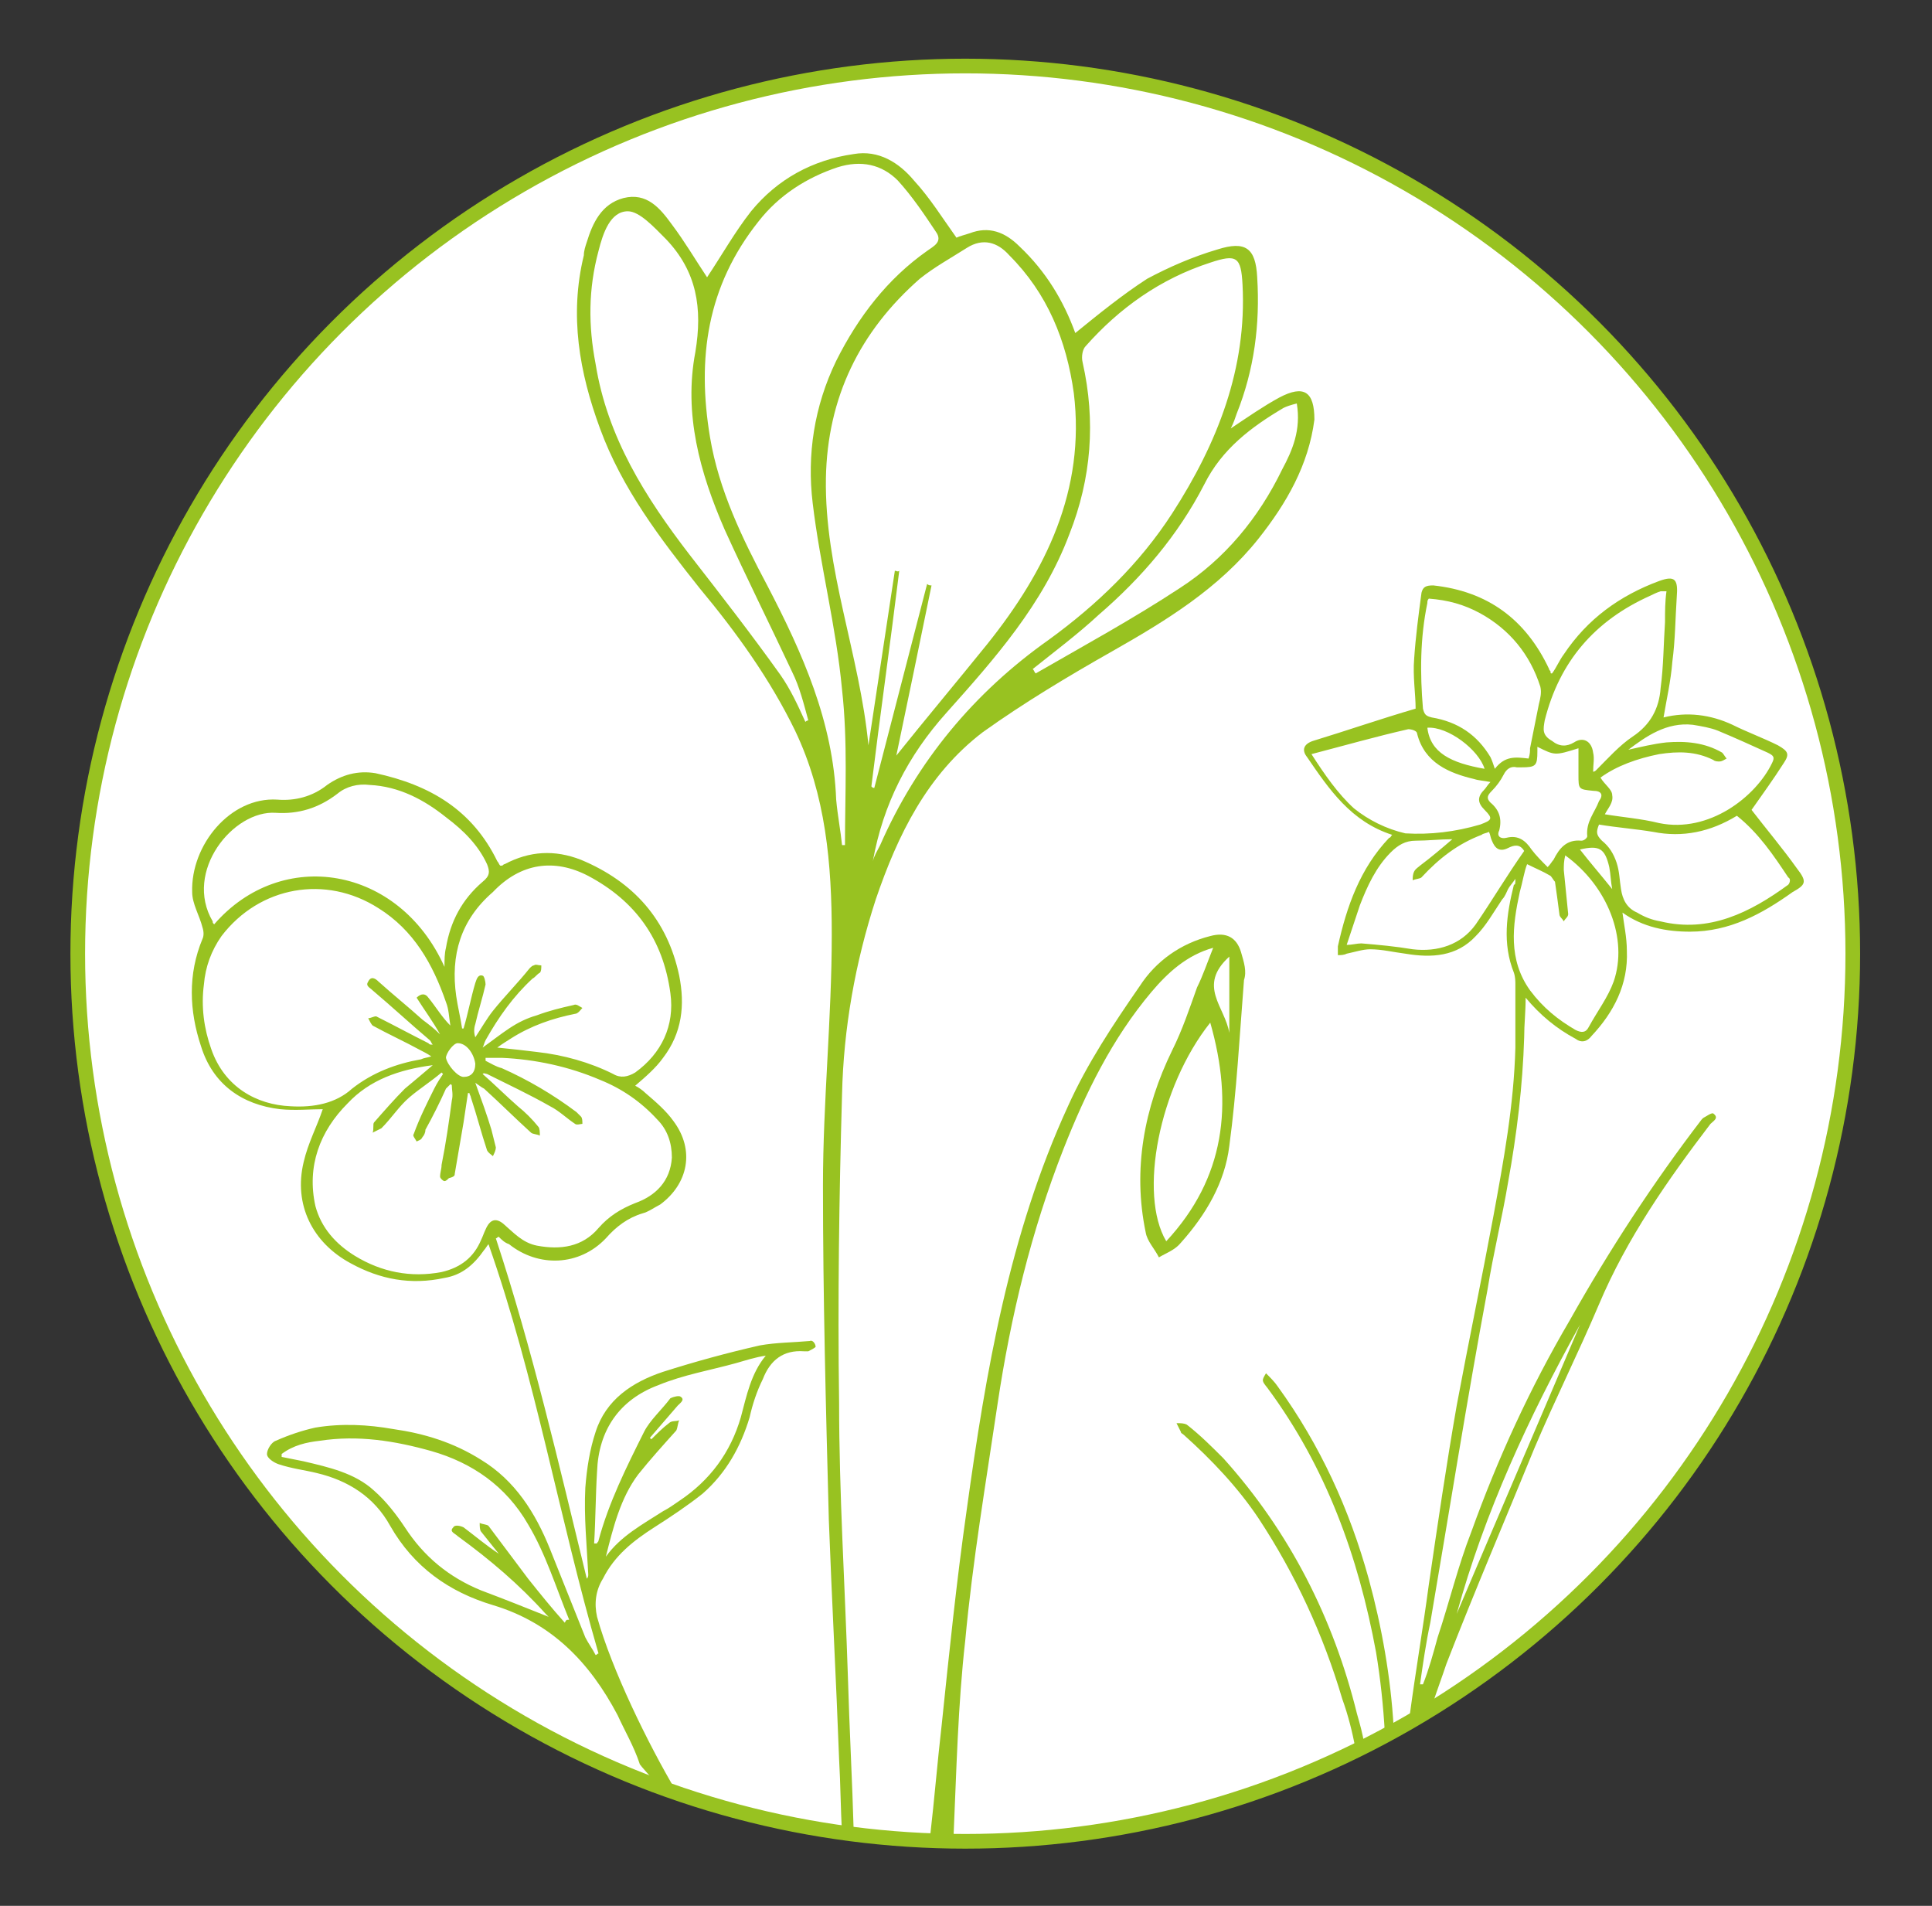
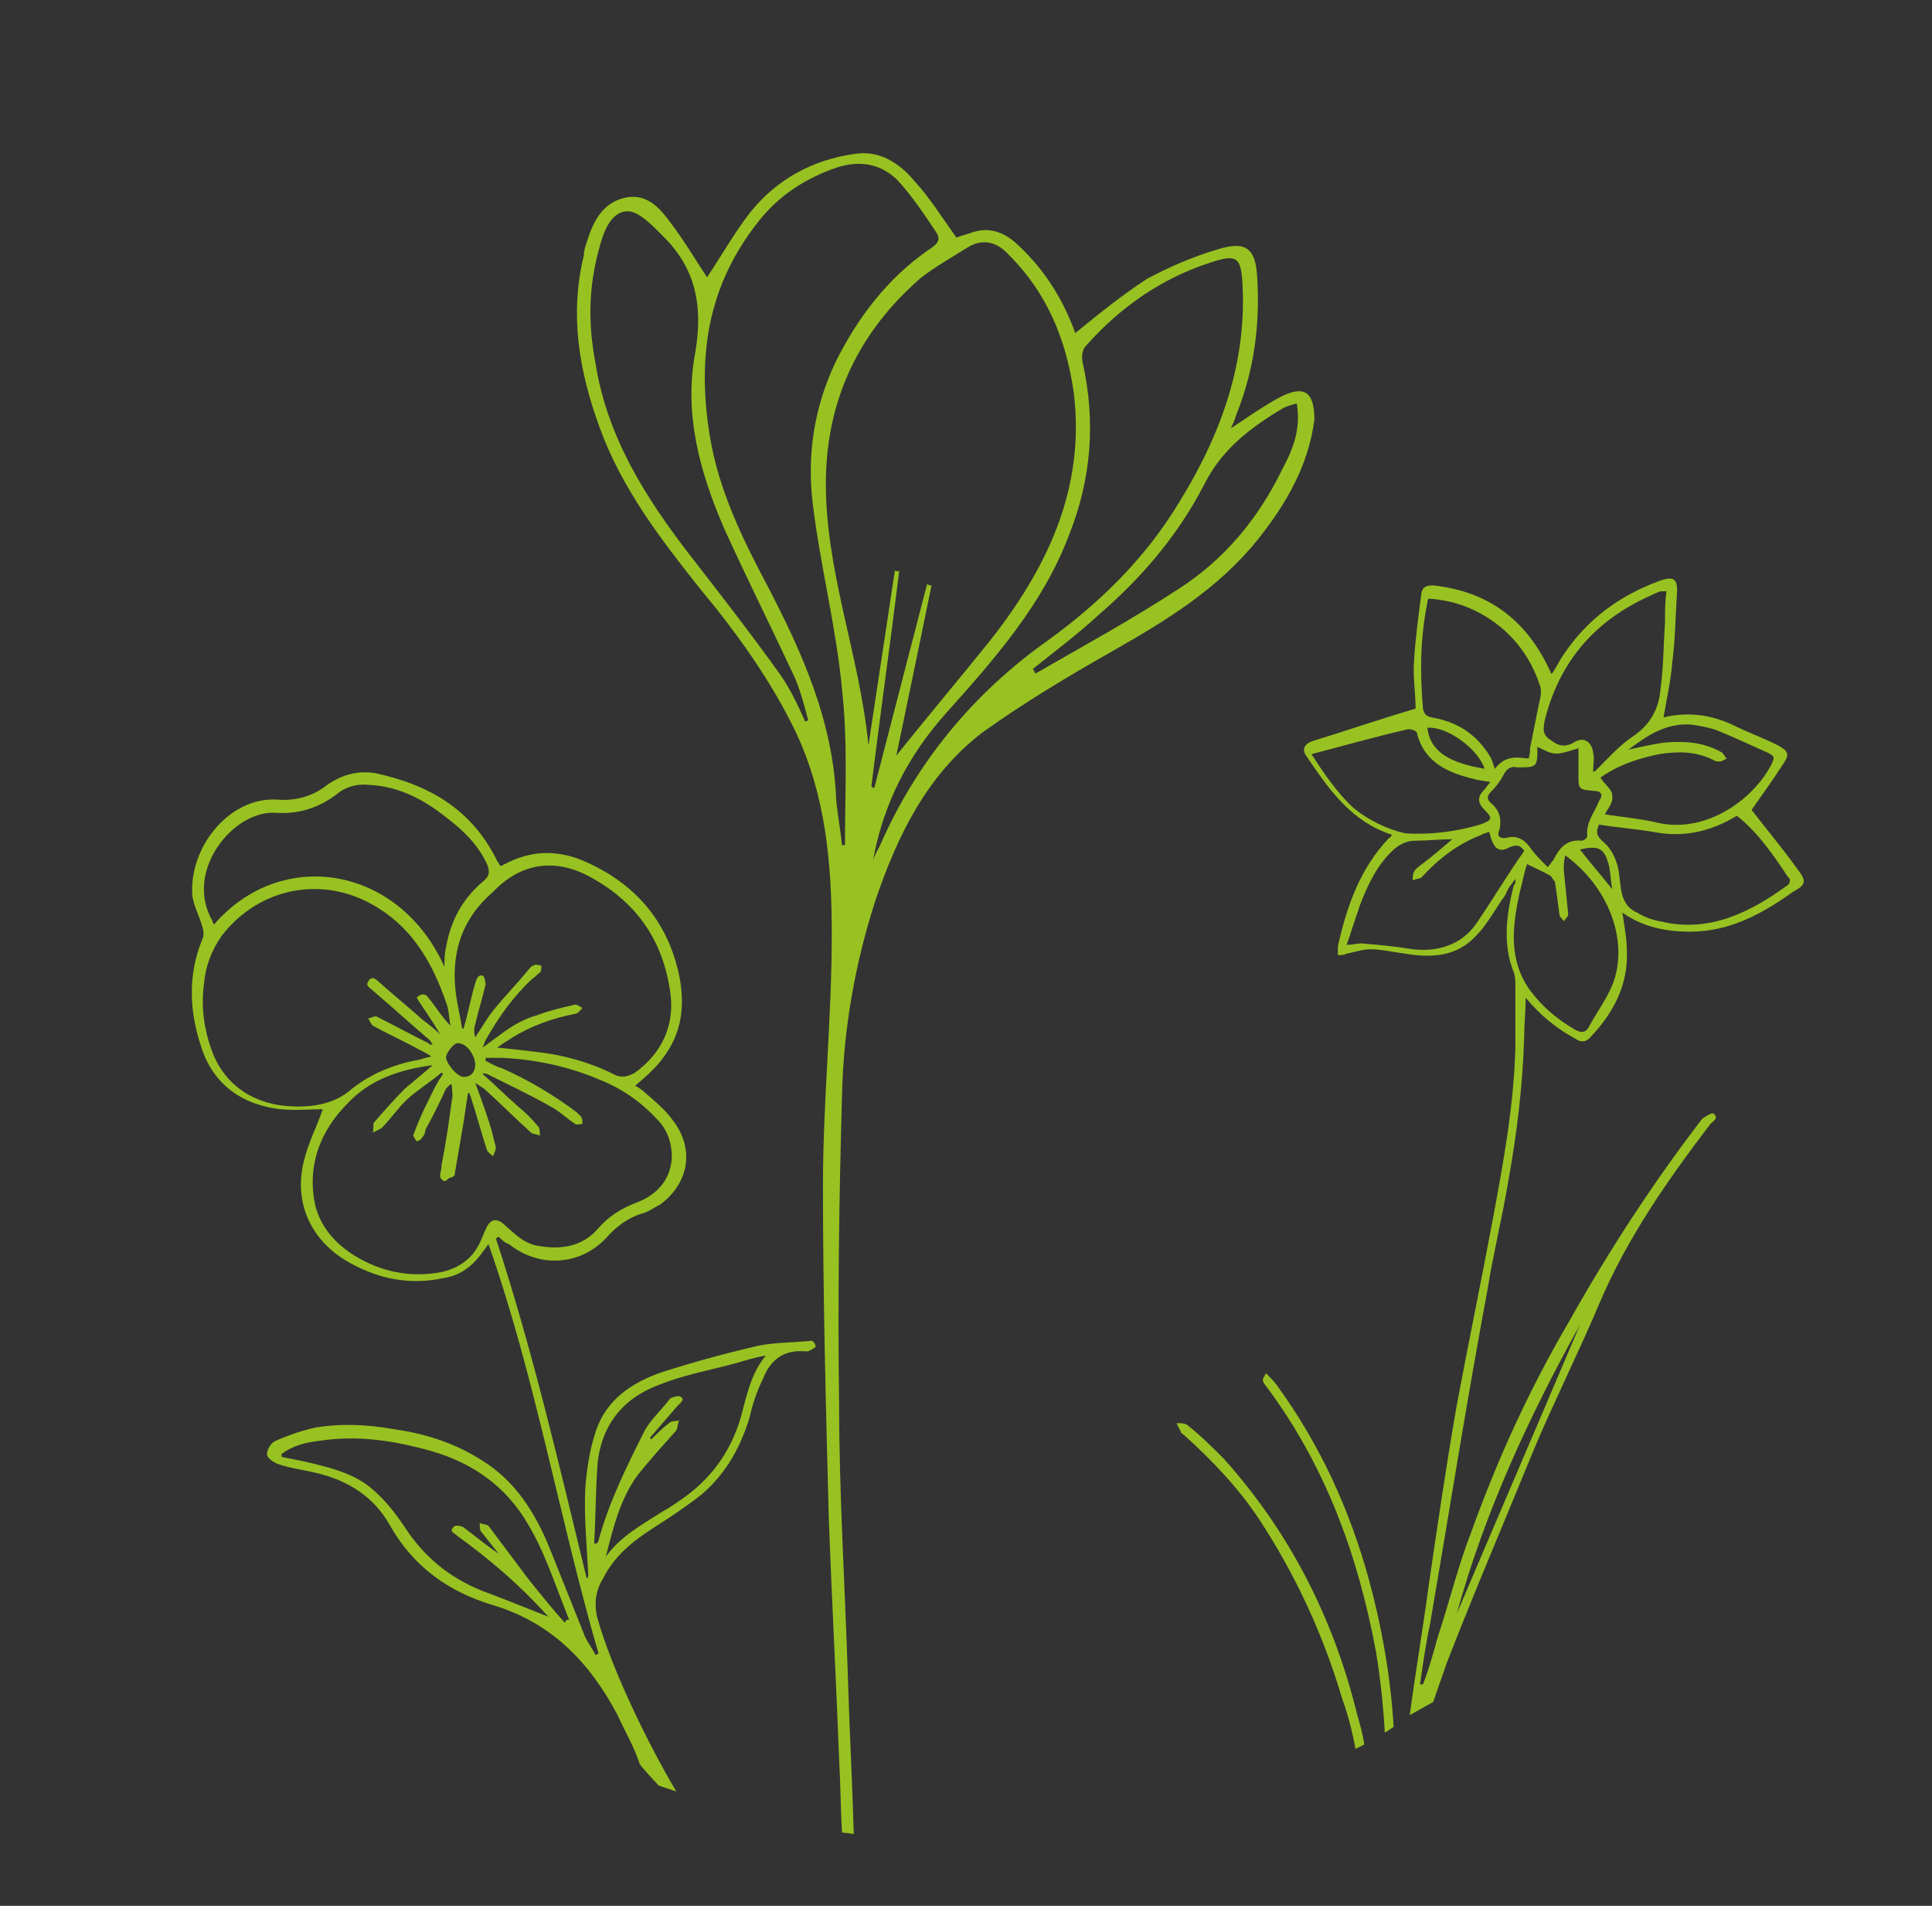
<svg xmlns="http://www.w3.org/2000/svg" version="1.1" id="Ebene_1" x="0px" y="0px" viewBox="0 0 131.7 129.9" style="enable-background:new 0 0 131.7 129.9;" xml:space="preserve">
  <rect x="0" y="0" width="131.7" height="129.9" fill="#333333" stroke="none" />
  <style type="text/css">
	.st0{fill:#FFFFFF;stroke:#98C221;stroke-miterlimit:10;}
	.st1{fill-rule:evenodd;clip-rule:evenodd;fill:#98C221;}
</style>
  <g>
-     <circle class="st0" cx="65.8" cy="65" r="60.5" />
    <path class="st1" d="M55.2,91.4c-1.1,0.1-2.3,0.1-3.4,0.3c-2.2,0.5-4.4,1.1-6.6,1.8c-2.1,0.7-3.9,1.9-4.6,4.1   c-0.4,1.2-0.6,2.5-0.7,3.8c-0.1,2,0.1,3.9,0.2,5.9c0,0.1,0,0.2-0.1,0.3c-1.9-7.8-3.7-15.6-6.2-23.2c0.1,0,0.1-0.1,0.2-0.1   c0.2,0.2,0.4,0.4,0.7,0.5c2,1.6,4.8,1.5,6.6-0.4c0.7-0.8,1.5-1.4,2.5-1.7c0.4-0.1,0.8-0.4,1.2-0.6c1.9-1.4,2.4-3.7,0.9-5.7   c-0.5-0.7-1.2-1.3-1.9-1.9c-0.2-0.2-0.5-0.4-0.7-0.5c0.7-0.6,1.4-1.2,1.9-1.9c1.3-1.7,1.5-3.6,1.1-5.6c-0.8-3.8-3.1-6.4-6.7-7.9   c-1.8-0.7-3.5-0.6-5.2,0.3c-0.1,0-0.1,0.1-0.2,0.1c0,0,0,0-0.1,0c-0.1-0.1-0.1-0.2-0.2-0.3c-1.7-3.5-4.6-5.2-8.3-6   c-1.2-0.2-2.3,0.1-3.3,0.8c-1,0.8-2.2,1.1-3.4,1c-3.2-0.2-5.9,3.1-5.8,6.3c0,0.8,0.5,1.6,0.7,2.4c0.1,0.3,0.1,0.6,0,0.8   c-1,2.4-0.9,4.9-0.1,7.3c0.8,2.6,2.8,4,5.4,4.3c1,0.1,2.1,0,2.9,0c-0.4,1.2-1,2.3-1.3,3.6c-0.7,2.9,0.6,5.5,3.2,6.9   c2,1.1,4.1,1.5,6.4,1c1.2-0.2,2-0.9,2.7-1.9c0.1-0.1,0.2-0.3,0.3-0.4c3.2,9.1,4.8,18.6,7.5,27.9c-0.1,0-0.1,0.1-0.2,0.1   c-0.2-0.4-0.5-0.8-0.7-1.2c-0.8-2-1.6-4-2.4-6c-1-2.5-2.4-4.7-4.7-6.1c-1.9-1.2-3.9-1.8-6-2.1c-1.7-0.3-3.5-0.4-5.3-0.1   c-0.9,0.2-1.8,0.5-2.7,0.9c-0.3,0.1-0.6,0.6-0.6,0.9c0,0.3,0.5,0.6,0.8,0.7c0.9,0.3,1.8,0.4,2.6,0.6c2.1,0.5,3.9,1.6,5,3.6   c1.6,2.8,4,4.5,7,5.4c4,1.2,6.6,3.9,8.5,7.5c0.5,1.1,1.1,2.1,1.5,3.3c-0.1,0,1.3,1.5,1.3,1.5l1.2,0.4c-1.9-3.2-4.4-8.3-5.4-11.9   c-0.2-0.9-0.1-1.8,0.4-2.6c0.8-1.6,2.1-2.6,3.5-3.5c1.1-0.7,2.3-1.5,3.3-2.3c1.6-1.4,2.6-3.2,3.2-5.2c0.2-0.9,0.5-1.8,0.9-2.6   c0.5-1.3,1.4-2,2.8-1.9c0.1,0,0.2,0,0.3,0c0.2-0.1,0.4-0.2,0.5-0.3C55.6,91.6,55.4,91.3,55.2,91.4z M40.1,59.7   c3.2,1.7,5.1,4.3,5.6,8c0.3,2.2-0.6,4.1-2.4,5.4c-0.5,0.3-1,0.4-1.5,0.1c-1.6-0.8-3.4-1.3-5.2-1.5c-0.8-0.1-1.7-0.2-2.7-0.3   c0.4-0.3,0.6-0.4,0.9-0.6c1.4-0.9,2.9-1.4,4.4-1.7c0.2,0,0.4-0.3,0.5-0.4c-0.2-0.1-0.4-0.3-0.6-0.2c-0.9,0.2-1.7,0.4-2.5,0.7   c-0.7,0.2-1.3,0.5-1.9,0.9c-0.6,0.4-1.1,0.8-1.8,1.3c0.1-0.2,0.1-0.3,0.2-0.5c0.9-1.6,1.9-3,3.2-4.2c0.2-0.1,0.3-0.3,0.5-0.4   c0.1-0.1,0.1-0.3,0.1-0.5c-0.2,0-0.4-0.1-0.5,0c-0.1,0-0.2,0.1-0.3,0.2c-0.8,1-1.7,1.9-2.5,2.9c-0.4,0.5-0.8,1.2-1.2,1.8   c-0.1-0.3-0.1-0.6,0-0.9c0.2-0.9,0.5-1.8,0.7-2.7c0-0.2-0.1-0.6-0.2-0.6c-0.3-0.1-0.4,0.2-0.5,0.5c-0.3,1-0.5,2.1-0.8,3.1   c0,0-0.1,0-0.1,0c-0.1-0.7-0.3-1.5-0.4-2.2c-0.4-2.8,0.3-5.2,2.5-7.1C35.5,58.8,37.8,58.5,40.1,59.7z M32.4,72.5   c0,0.6-0.3,0.9-0.8,0.9c-0.4,0-1.1-0.8-1.2-1.3c0-0.3,0.5-1,0.8-1C31.8,71.1,32.3,71.8,32.4,72.5z M18.8,55.4   c1.5,0.1,2.9-0.3,4.2-1.3c0.6-0.5,1.4-0.7,2.2-0.6c2,0.1,3.7,1,5.2,2.2c1.2,0.9,2.2,1.9,2.8,3.2c0.2,0.5,0.2,0.8-0.3,1.2   c-1.4,1.2-2.2,2.7-2.5,4.5c-0.1,0.4-0.1,0.8-0.1,1.3c-3.1-6.9-11.1-8.2-15.7-2.9c-0.1-0.1-0.1-0.1-0.1-0.2   C12.5,59.4,15.9,55.2,18.8,55.4z M19.8,75.4c-2.3-0.1-4.5-1.3-5.4-3.9c-0.5-1.4-0.7-2.9-0.5-4.4c0.1-1.2,0.5-2.3,1.2-3.3   c2.6-3.4,7.1-4.2,10.7-1.9c2.4,1.5,3.7,3.8,4.6,6.4c0.2,0.5,0.2,1,0.3,1.6c-0.6-0.6-1-1.3-1.5-1.9c-0.2-0.3-0.5-0.3-0.8,0   c0.5,0.8,1.1,1.6,1.6,2.5c-0.4-0.4-0.8-0.7-1.2-1c-1-0.9-2-1.7-3-2.6c-0.2-0.2-0.5-0.4-0.7,0c-0.2,0.3,0.1,0.4,0.3,0.6   c1.3,1.1,2.6,2.3,3.9,3.4c0.1,0.1,0.1,0.2,0.2,0.3c-0.2,0-0.2,0-0.3-0.1c-1.2-0.6-2.3-1.2-3.5-1.8c-0.1-0.1-0.4,0.1-0.6,0.1   c0.1,0.2,0.2,0.4,0.3,0.5c1.1,0.6,2.2,1.1,3.3,1.7c0.2,0.1,0.4,0.2,0.7,0.4c-0.3,0.1-0.5,0.1-0.7,0.2c-1.7,0.3-3.3,0.9-4.7,2   C22.9,75.2,21.4,75.5,19.8,75.4z M33.1,83.8c-0.1,0.2-0.2,0.5-0.3,0.7c-0.5,1.2-1.4,1.9-2.7,2.2c-2.1,0.4-4.1,0-5.9-1.1   c-1.3-0.8-2.3-1.9-2.7-3.4c-0.6-2.7,0.3-5.1,2.2-7c1.5-1.6,3.5-2.3,5.8-2.6c-0.7,0.6-1.3,1.1-1.9,1.6c-0.7,0.7-1.4,1.5-2.1,2.3   c-0.1,0.1,0,0.5-0.1,0.7c0.2-0.1,0.4-0.2,0.6-0.3c0.7-0.7,1.2-1.5,1.9-2.1c0.7-0.6,1.5-1.1,2.2-1.7c0,0,0.1,0.1,0.1,0.1   c-0.2,0.3-0.4,0.6-0.6,1c-0.5,1-1,2-1.4,3.1c-0.1,0.1,0.1,0.3,0.2,0.5c0.2-0.1,0.3-0.1,0.4-0.3c0.1-0.1,0.2-0.3,0.2-0.5   c0.5-0.9,1-1.9,1.4-2.8c0.1-0.1,0.2-0.2,0.3-0.3c0,0,0.1,0,0.1,0.1c0,0.3,0.1,0.6,0,1c-0.2,1.5-0.4,2.9-0.7,4.4   c0,0.3-0.1,0.5-0.1,0.8c0,0.1,0.2,0.3,0.3,0.3c0.1,0,0.2-0.1,0.3-0.2C31,80.2,31,80.1,31,80c0.2-1.2,0.4-2.3,0.6-3.5   c0.1-0.7,0.2-1.3,0.3-2c0,0,0.1,0,0.1,0c0,0.1,0.1,0.2,0.1,0.3c0.4,1.2,0.7,2.4,1.1,3.6c0.1,0.2,0.3,0.3,0.4,0.4   c0.1-0.2,0.2-0.4,0.2-0.6c-0.1-0.4-0.2-0.8-0.3-1.2c-0.3-1-0.7-2.1-1.1-3.2c0.3,0.2,0.4,0.3,0.6,0.4c1.1,1,2.1,2,3.2,3   c0.1,0.1,0.4,0.1,0.6,0.2c0-0.2,0-0.5-0.1-0.6c-0.4-0.5-0.9-1-1.4-1.4c-0.8-0.7-1.6-1.5-2.4-2.2c0.1-0.1,0.2,0,0.3,0   c1.4,0.7,2.9,1.4,4.3,2.2c0.6,0.3,1.1,0.8,1.7,1.2c0.1,0.1,0.4,0,0.5,0c0-0.2,0-0.4-0.1-0.5c-0.1-0.1-0.2-0.2-0.3-0.3   c-1.6-1.2-3.3-2.2-5.1-3c-0.4-0.1-0.7-0.3-1.1-0.5c0-0.1,0-0.1,0-0.2c0.4,0,0.7,0,1.1,0c2.3,0.1,4.6,0.6,6.7,1.5   c1.5,0.6,2.8,1.5,3.9,2.7c0.7,0.7,1,1.6,1,2.6c-0.1,1.6-1.1,2.6-2.5,3.1c-1,0.4-1.8,0.9-2.5,1.7c-1.1,1.3-2.6,1.5-4.2,1.2   c-1-0.2-1.6-0.9-2.3-1.5C33.8,83,33.4,83.1,33.1,83.8z M38.5,110.6c-0.9-1-1.7-2-2.5-3c-0.9-1.2-1.8-2.4-2.7-3.6   c-0.1-0.1-0.4-0.1-0.6-0.2c0,0.2,0,0.5,0.1,0.6c0.4,0.5,0.8,1,1.2,1.5c-0.9-0.6-1.6-1.2-2.4-1.8c-0.2-0.1-0.6-0.2-0.7,0   c-0.3,0.3,0.1,0.4,0.3,0.6c2.2,1.6,4.2,3.3,6,5.3c0.1,0.1,0.2,0.2,0.2,0.2c-1.5-0.6-3-1.2-4.6-1.8c-2.2-0.9-3.9-2.3-5.2-4.3   c-0.6-0.9-1.3-1.8-2.1-2.5c-1.3-1.2-3.1-1.6-4.8-2c-0.5-0.1-1-0.2-1.5-0.3c0-0.1,0-0.1,0-0.2c0.8-0.6,1.7-0.8,2.6-0.9   c2.6-0.4,5.1,0,7.6,0.7c2.8,0.8,5.1,2.4,6.6,5c1.2,2,1.9,4.3,2.8,6.5C38.6,110.4,38.6,110.4,38.5,110.6z M50.5,96.6   c-0.7,2.4-2.1,4.3-4.2,5.7c-0.3,0.2-0.7,0.5-1.1,0.7c-1.4,0.9-2.9,1.7-3.9,3.1c0.5-2,1-4,2.2-5.6c0.8-1,1.7-2,2.6-3   c0.1-0.2,0.1-0.5,0.2-0.7c-0.2,0.1-0.5,0-0.7,0.2c-0.4,0.3-0.8,0.7-1.2,1.1c0,0-0.1-0.1-0.1-0.1c0.6-0.7,1.3-1.5,1.9-2.2   c0.2-0.2,0.5-0.4,0.2-0.6c-0.1-0.1-0.5,0-0.7,0.1c-0.6,0.8-1.4,1.5-1.8,2.3c-1.2,2.4-2.4,4.8-3.1,7.4c0,0.1-0.1,0.1-0.1,0.2   c-0.1,0-0.1,0-0.2,0c0.1-1.6,0.1-3.3,0.2-4.9c0.1-2.8,1.5-4.9,4.2-5.9c1.7-0.7,3.5-1,5.3-1.5c0.7-0.2,1.3-0.4,2-0.5   C51.2,93.6,50.9,95.1,50.5,96.6z" />
    <path class="st1" d="M87.2,27.1c-1.1,0.6-2.1,1.3-3.3,2.1c0.2-0.4,0.3-0.7,0.4-1c1.2-3,1.6-6.1,1.4-9.3c-0.1-2-0.8-2.5-2.7-1.9   c-1.7,0.5-3.3,1.2-4.8,2c-1.7,1.1-3.3,2.4-4.9,3.7c-0.8-2.2-2-4.2-3.8-5.9c-1-1-2.1-1.4-3.4-0.9c-0.3,0.1-0.7,0.2-0.9,0.3   c-1-1.4-1.8-2.7-2.9-3.9c-1-1.2-2.4-2.1-4.1-1.8c-2.8,0.4-5.2,1.7-7,3.9c-1.1,1.4-2,3-3,4.5c-0.8-1.2-1.5-2.4-2.4-3.6   c-0.8-1.1-1.7-2.2-3.3-1.8c-1.5,0.4-2.1,1.7-2.5,3c-0.1,0.3-0.2,0.6-0.2,0.9c-1,4.1-0.3,8,1.1,11.8c1.5,4.1,4.1,7.5,6.8,10.9   c2.5,3,4.8,6.2,6.5,9.7c2.1,4.4,2.5,9.1,2.5,13.9c0,5.7-0.6,11.4-0.6,17.1c0,7.6,0.2,15.2,0.4,22.8c0.2,5.4,0.5,10.9,0.7,16.3   c0.1,1.7,0.1,3.4,0.2,5l0.8,0.1c-0.1-3.6-0.3-7.2-0.4-10.7c-0.2-6.2-0.6-12.5-0.6-18.7c-0.1-7,0-14,0.2-21c0.1-4.5,0.9-9,2.3-13.3   c1.5-4.4,3.5-8.5,7.3-11.4c2.8-2,5.8-3.8,8.8-5.5c3.7-2.1,7.3-4.3,10-7.7c1.9-2.4,3.4-5,3.8-8.1C89.6,26.7,88.9,26.2,87.2,27.1z    M54.9,49.2c-0.5-1.1-1-2.2-1.7-3.2c-2-2.8-4.1-5.5-6.2-8.2c-3-3.9-5.6-8-6.4-13c-0.5-2.6-0.5-5.1,0.2-7.7c0.3-1.2,0.8-2.7,2-2.7   c0.8,0,1.8,1.1,2.6,1.9c2.1,2.2,2.5,4.7,2,7.7c-0.8,4.2,0.3,8.2,2,12.1c1.5,3.3,3.1,6.5,4.6,9.7c0.5,1,0.8,2.2,1.1,3.3   C55.1,49.1,55,49.1,54.9,49.2z M57.6,57.6c-0.1,0-0.1,0-0.2,0c-0.1-1-0.3-2-0.4-3.1c-0.2-5.3-2.3-10-4.7-14.6   c-1.7-3.2-3.3-6.5-3.9-10.1c-0.9-5.4-0.2-10.3,3.3-14.7c1.4-1.8,3.3-3,5.4-3.7c1.6-0.5,3-0.2,4.1,0.9c1,1.1,1.8,2.3,2.6,3.5   c0.5,0.7-0.2,1-0.6,1.3c-2.7,1.9-4.7,4.5-6.2,7.5c-1.5,3.1-2,6.4-1.6,9.7c0.5,4.2,1.6,8.4,2,12.7C57.8,50.6,57.6,54.1,57.6,57.6z    M61,38.9c-0.6,4-1.2,7.9-1.8,11.9c-0.6-6.2-3-12-2.9-18.2c0.1-5.5,2.3-10,6.4-13.6c1-0.8,2.1-1.4,3.2-2.1c1.1-0.7,2.1-0.4,2.9,0.5   c2.6,2.6,3.9,5.8,4.4,9.4c0.8,6.6-1.9,12.1-5.9,17.1c-2.1,2.6-4.2,5.1-6.2,7.6c0.8-3.8,1.6-7.7,2.4-11.6c-0.1,0-0.2,0-0.3-0.1   c-1.2,4.6-2.4,9.3-3.6,13.9c-0.1,0-0.1,0-0.2-0.1c0.6-4.9,1.3-9.8,1.9-14.7C61.2,39,61.1,38.9,61,38.9z M60,57.6   c-0.2,0.4-0.4,0.7-0.5,1.1c0.7-3.9,2.4-7.2,5-10.1c3.3-3.7,6.6-7.4,8.4-12.2c1.5-3.8,1.8-7.7,0.9-11.7c-0.1-0.4,0-0.9,0.2-1.1   c2.3-2.6,5.1-4.6,8.5-5.7c1.8-0.6,2.1-0.4,2.2,1.5C85,25.1,83,30.2,79.9,35c-2.2,3.4-5.1,6.2-8.4,8.6C66.4,47.2,62.5,51.9,60,57.6z    M87.4,32c-1.6,3.3-3.9,6.1-7,8.1c-3.2,2.1-6.5,3.9-9.8,5.8c-0.1-0.1-0.1-0.2-0.2-0.3c1.5-1.2,3.1-2.4,4.5-3.7   c2.9-2.5,5.4-5.4,7.2-8.9c1.2-2.4,3.2-3.9,5.4-5.2c0.2-0.1,0.5-0.2,0.9-0.3C88.7,29.3,88.1,30.7,87.4,32z" />
-     <path class="st1" d="M84.6,64.9c-0.3-1-1-1.4-2.1-1.1c-2,0.5-3.7,1.7-4.8,3.4c-1.8,2.6-3.6,5.3-4.9,8.2c-4,8.7-5.6,18.1-6.9,27.5   c-0.7,4.9-1.2,9.8-1.7,14.6c-0.3,2.6-0.5,5.1-0.8,7.7l1.6,0c0.2-4.5,0.3-9,0.8-13.4c0.5-5.4,1.4-10.7,2.2-16.1   c0.9-6,2.3-11.8,4.5-17.4c1.5-3.8,3.3-7.5,6-10.7c1.1-1.3,2.4-2.5,4.2-3c-0.4,1-0.7,1.9-1.1,2.7c-0.5,1.4-1,2.9-1.7,4.3   c-1.9,3.9-2.7,8.1-1.8,12.4c0.1,0.6,0.6,1.1,0.9,1.7c0.5-0.3,1.1-0.5,1.5-1c1.7-1.9,3-4.1,3.3-6.6c0.5-3.7,0.7-7.5,1-11.3   C85,66.2,84.8,65.6,84.6,64.9z M79.5,84.6c-1.9-3.2-0.5-10.5,3-14.9C84.1,75.3,83.5,80.3,79.5,84.6z M83.8,70.4   c-0.3-1.8-2.2-3.2,0-5.2C83.8,67,83.8,68.6,83.8,70.4z" />
    <g>
      <path class="st1" d="M93.8,112.6c0.3,1.8,0.5,3.7,0.6,5.5l0.6-0.4c-0.2-3.4-0.8-6.8-1.7-10.1c-1.3-4.7-3.3-9.1-6.2-13.1    c-0.2-0.3-0.5-0.6-0.8-0.9c-0.3,0.5-0.3,0.5,0.1,1C90.4,100,92.6,106.1,93.8,112.6z" />
      <path class="st1" d="M92.4,119.2l0.6-0.3c-0.1-0.7-0.3-1.4-0.5-2.1c-1.6-6.5-4.6-12.4-9.1-17.4c-0.8-0.8-1.6-1.6-2.5-2.3    c-0.2-0.1-0.4-0.1-0.7-0.1c0.1,0.2,0.2,0.4,0.3,0.6c0,0.1,0.1,0.1,0.2,0.2c1.9,1.7,3.7,3.6,5.1,5.7c2.5,3.8,4.4,7.9,5.7,12.3    C91.9,116.9,92.2,118.1,92.4,119.2z" />
      <path class="st1" d="M122.5,59.2c-1-1.4-2.1-2.7-3.1-4c0.7-1,1.5-2.1,2.2-3.2c0.4-0.6,0.3-0.8-0.4-1.2c-1-0.5-2.1-0.9-3.1-1.4    c-1.5-0.7-3.1-0.9-4.7-0.5c0.2-1.2,0.5-2.5,0.6-3.8c0.2-1.5,0.2-2.9,0.3-4.4c0.1-1.2-0.1-1.5-1.2-1.1c-2.7,1-4.9,2.6-6.5,5    c-0.3,0.4-0.5,0.9-0.8,1.3c-0.1,0-0.1,0-0.1-0.1c0-0.1-0.1-0.1-0.1-0.2c-1.6-3.4-4.2-5.3-7.9-5.7c-0.5,0-0.7,0.1-0.8,0.5    c-0.2,1.5-0.4,3-0.5,4.5c-0.1,1.2,0.1,2.4,0.1,3.4c-2.4,0.7-4.7,1.5-7,2.2c-0.6,0.2-0.8,0.6-0.4,1.1c1.5,2.2,3,4.4,5.8,5.3    c-0.1,0.1-0.1,0.2-0.2,0.2c-2,2.1-2.9,4.7-3.5,7.4c0,0.2,0,0.4,0,0.6c0.2,0,0.4,0,0.6-0.1c0.5-0.1,1.1-0.3,1.6-0.3    c0.8,0,1.6,0.2,2.4,0.3c1.8,0.3,3.5,0.2,4.8-1.2c0.7-0.7,1.2-1.6,1.8-2.5c0.2-0.2,0.3-0.5,0.4-0.7c0.1-0.2,0.3-0.4,0.5-0.7    c0,0.3,0,0.4-0.1,0.4c-0.5,2-0.8,4,0,6c0.1,0.3,0.1,0.6,0.1,0.8c0,1.4,0,2.9,0,4.3c-0.1,3.9-0.8,7.7-1.5,11.5    c-0.8,4.3-1.7,8.6-2.5,12.9c-0.7,4-1.3,8.1-1.9,12.2c-0.4,3-0.9,5.9-1.3,8.9l1.6-0.9c0.3-0.9,0.6-1.7,0.9-2.6    c1.9-4.9,4-9.8,6-14.7c1.4-3.3,3-6.5,4.4-9.8c1.9-4.5,4.7-8.5,7.6-12.3c0.2-0.2,0.6-0.4,0.2-0.7c-0.1-0.1-0.5,0.2-0.7,0.3    c0,0-0.1,0.1-0.1,0.1c-3.3,4.3-6.3,8.9-9,13.7c-2.7,4.6-4.9,9.4-6.7,14.4c-0.9,2.3-1.5,4.8-2.3,7.2c-0.3,1.1-0.6,2.2-1,3.2    c-0.1,0-0.1,0-0.2,0c0.2-1.4,0.4-2.8,0.7-4.2c1.3-7.6,2.5-15.2,3.9-22.7c0.4-2.5,1-4.9,1.4-7.3c0.6-3.3,1-6.6,1.1-9.9    c0-0.9,0.1-1.7,0.1-2.7c1,1.2,2.1,2.1,3.4,2.8c0.4,0.3,0.8,0.2,1.1-0.2c1.5-1.6,2.5-3.5,2.4-5.8c0-0.9-0.2-1.8-0.3-2.6    c1.4,1,3,1.3,4.6,1.3c2.7,0,4.9-1.2,7-2.7C123.1,60.3,123.2,60.1,122.5,59.2z M107.7,90.3c-2.8,6.6-5.6,13.1-8.4,19.7    C101.2,103.1,104.2,96.6,107.7,90.3z M115.4,49.4c0.6,0.1,1.2,0.2,1.7,0.4c1.2,0.5,2.3,1,3.4,1.5c0.4,0.2,0.5,0.3,0.3,0.7    c-1.1,2.3-4.3,4.8-7.7,4.1c-1.2-0.3-2.5-0.4-3.7-0.6c0.2-0.4,0.6-0.8,0.5-1.3c0-0.4-0.5-0.7-0.8-1.2c1.1-0.8,2.5-1.3,4-1.6    c1.3-0.2,2.5-0.2,3.7,0.4c0.1,0.1,0.3,0.1,0.4,0.1c0.2,0,0.3-0.1,0.5-0.2c-0.1-0.1-0.2-0.3-0.3-0.4c-1.2-0.7-2.5-0.8-3.8-0.7    c-0.9,0.1-1.7,0.3-2.6,0.5C112.2,50.2,113.6,49.2,115.4,49.4z M108.2,57c0,0.1-0.2,0.3-0.4,0.3c-1-0.1-1.5,0.5-1.9,1.3    c-0.1,0.1-0.2,0.3-0.4,0.5c-0.4-0.4-0.8-0.8-1.1-1.2c-0.4-0.6-0.9-1-1.7-0.8c-0.4,0.1-0.7-0.1-0.5-0.5c0.2-0.8,0-1.4-0.6-1.9    c-0.3-0.3-0.2-0.5,0.1-0.8c0.3-0.3,0.6-0.7,0.8-1.1c0.2-0.4,0.5-0.6,0.9-0.5c0.1,0,0.2,0,0.3,0c1,0,1.1-0.1,1.1-1.1    c0-0.1,0-0.2,0-0.3c1.2,0.6,1.2,0.6,2.8,0.1c0,0.6,0,1.2,0,1.8c0,1,0,1,1,1.1c0.6,0,0.7,0.3,0.4,0.7C108.7,55.4,108.1,56,108.2,57    z M109.7,59.1c0.1,0.5,0.1,1,0.2,1.5c-0.8-1-1.5-1.8-2.2-2.7C109,57.6,109.4,57.8,109.7,59.1z M105.3,49.1c1-4,3.4-6.8,7.2-8.5    c0.2-0.1,0.4-0.2,0.7-0.3c0.1,0,0.2,0,0.4,0c-0.1,0.7-0.1,1.4-0.1,2.1c-0.1,1.5-0.1,3-0.3,4.5c-0.1,1.4-0.7,2.5-1.9,3.3    c-0.9,0.6-1.7,1.5-2.5,2.3c0,0-0.1,0.1-0.2,0.1c0-0.5,0.1-0.9,0-1.3c-0.1-0.8-0.7-1.1-1.3-0.7c-0.5,0.3-1,0.3-1.5-0.1    C105.1,50.1,105.2,49.7,105.3,49.1z M97.3,41.1c0-0.1,0-0.2,0.1-0.3c1.3,0.1,2.4,0.4,3.5,1c2,1.1,3.4,2.8,4.1,5    c0.1,0.4,0,0.8-0.1,1.2c-0.2,1-0.4,2-0.6,3c0,0.2,0,0.4-0.1,0.7c-0.9-0.1-1.6-0.2-2.3,0.7c-0.1-0.3-0.2-0.6-0.3-0.8    c-0.9-1.5-2.2-2.4-4-2.7c-0.4-0.1-0.5-0.2-0.6-0.6C96.8,45.9,96.8,43.5,97.3,41.1z M101.2,52.4c-2.3-0.4-3.7-1.1-3.9-2.8    C98.7,49.5,100.8,51.1,101.2,52.4z M92.3,55.1c-1.1-1-2-2.3-2.9-3.7c2.3-0.6,4.4-1.2,6.6-1.7c0.2,0,0.6,0.1,0.6,0.3    c0.5,2,2.2,2.7,3.9,3.1c0.3,0.1,0.6,0.1,1.1,0.2c-0.2,0.2-0.3,0.4-0.4,0.5c-0.5,0.5-0.5,0.9,0,1.4c0.6,0.6,0.5,0.7-0.3,1    c-1.7,0.5-3.4,0.7-5.1,0.6C94.5,56.5,93.3,55.9,92.3,55.1z M100.6,63c-1,1.4-2.6,1.9-4.3,1.7c-1.2-0.2-2.3-0.3-3.5-0.4    c-0.3,0-0.6,0.1-1,0.1c0.3-0.9,0.6-1.8,0.9-2.7c0.5-1.3,1.1-2.6,2.1-3.6c0.5-0.5,1-0.8,1.7-0.8c0.8,0,1.7-0.1,2.5-0.1    c-0.7,0.6-1.4,1.2-2.2,1.8c-0.1,0.1-0.3,0.2-0.4,0.4c-0.1,0.2-0.1,0.4-0.1,0.6c0.2-0.1,0.5-0.1,0.6-0.2c1.2-1.3,2.5-2.3,4.1-2.9    c0.1-0.1,0.3-0.1,0.5-0.2c0.1,0.2,0.1,0.4,0.2,0.6c0.2,0.5,0.5,0.8,1.1,0.5c0.4-0.2,0.8-0.3,1.1,0.2    C102.7,59.7,101.7,61.4,100.6,63z M110,66.9c-0.4,1.1-1.1,2-1.7,3.1c-0.2,0.4-0.5,0.4-0.9,0.2c-1.2-0.7-2.2-1.5-3.1-2.7    c-1.5-2.1-1.2-4.4-0.7-6.7c0.2-0.7,0.3-1.4,0.5-1.9c0.6,0.3,1.1,0.5,1.6,0.8c0.1,0.1,0.2,0.3,0.3,0.4c0.1,0.7,0.2,1.4,0.3,2.2    c0,0.2,0.2,0.3,0.3,0.5c0.1-0.2,0.3-0.3,0.3-0.5c-0.1-1-0.2-2-0.3-3c0-0.3,0-0.6,0.1-1C109.6,60.4,111,64,110,66.9z M121.9,60.3    c-2.6,1.9-5.4,3.3-8.7,2.5c-0.6-0.1-1.1-0.3-1.6-0.6c-0.7-0.3-1-0.9-1.1-1.6c-0.1-0.6-0.1-1.2-0.3-1.8c-0.2-0.6-0.5-1.1-1-1.5    c-0.4-0.4-0.4-0.6-0.2-1.1c1.2,0.2,2.5,0.3,3.7,0.5c2,0.4,3.9,0,5.7-1.1c1.5,1.2,2.5,2.7,3.5,4.2C122.1,59.9,122,60.2,121.9,60.3z    " />
    </g>
  </g>
</svg>